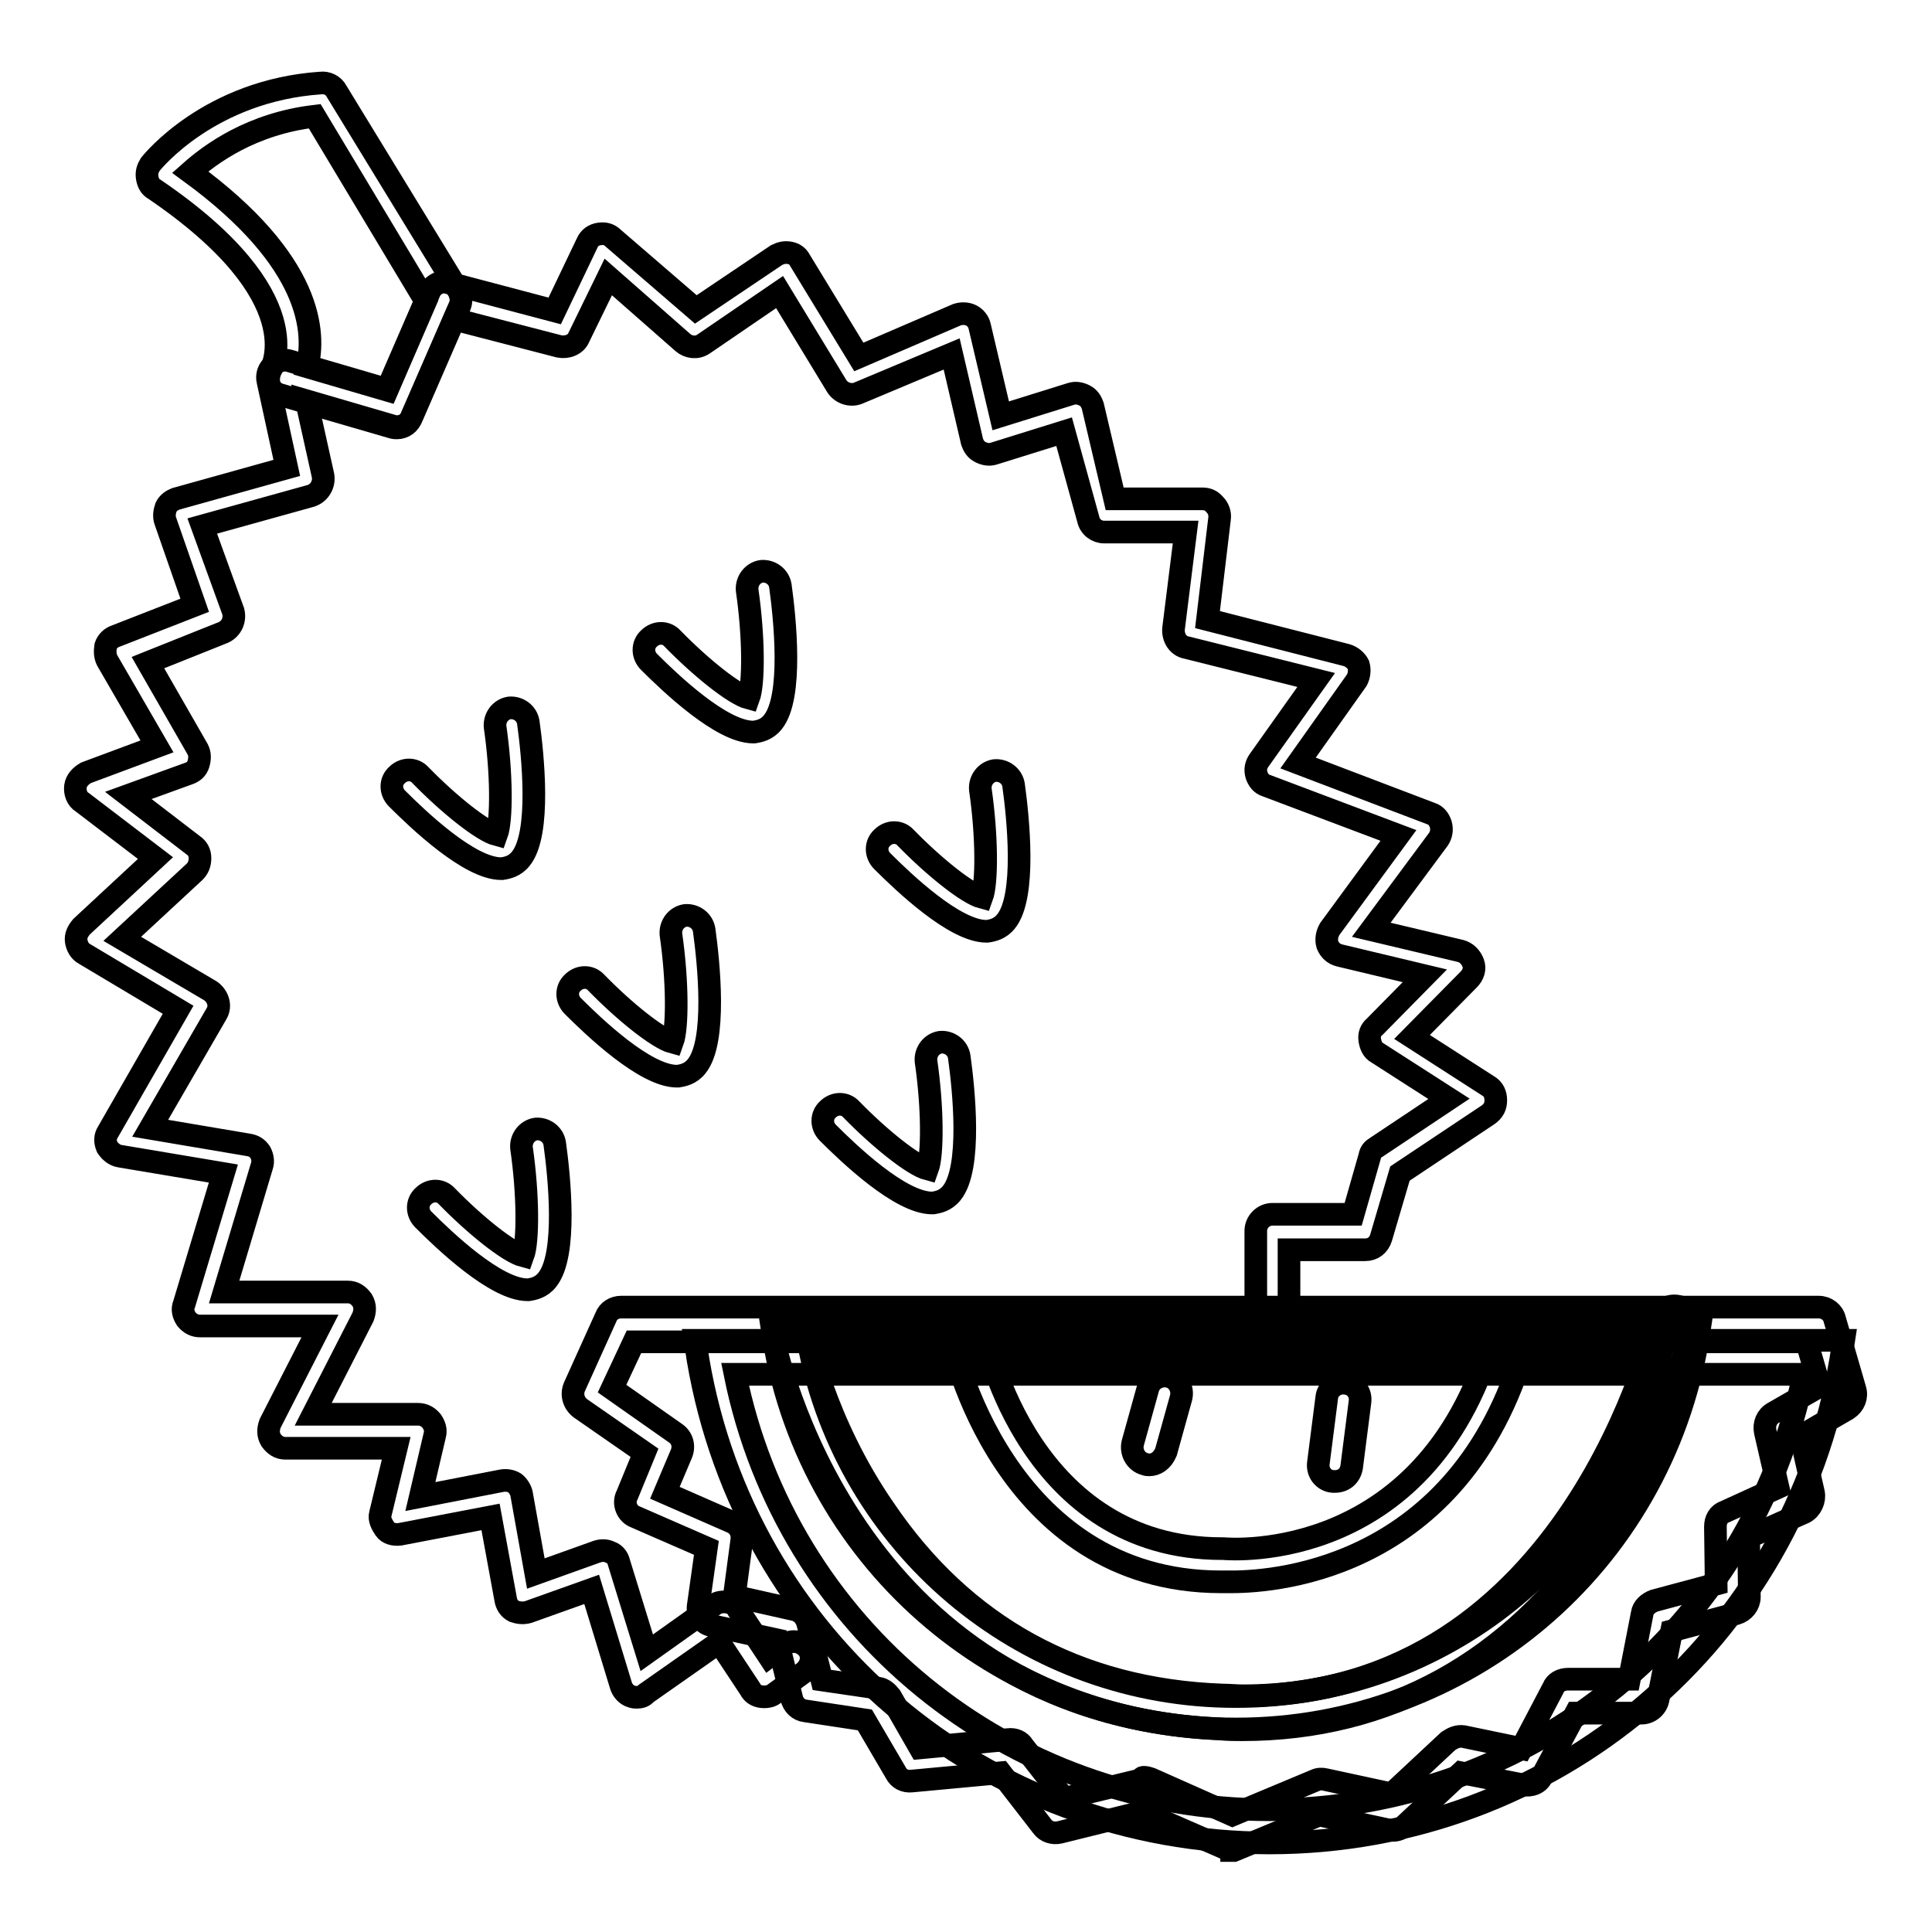
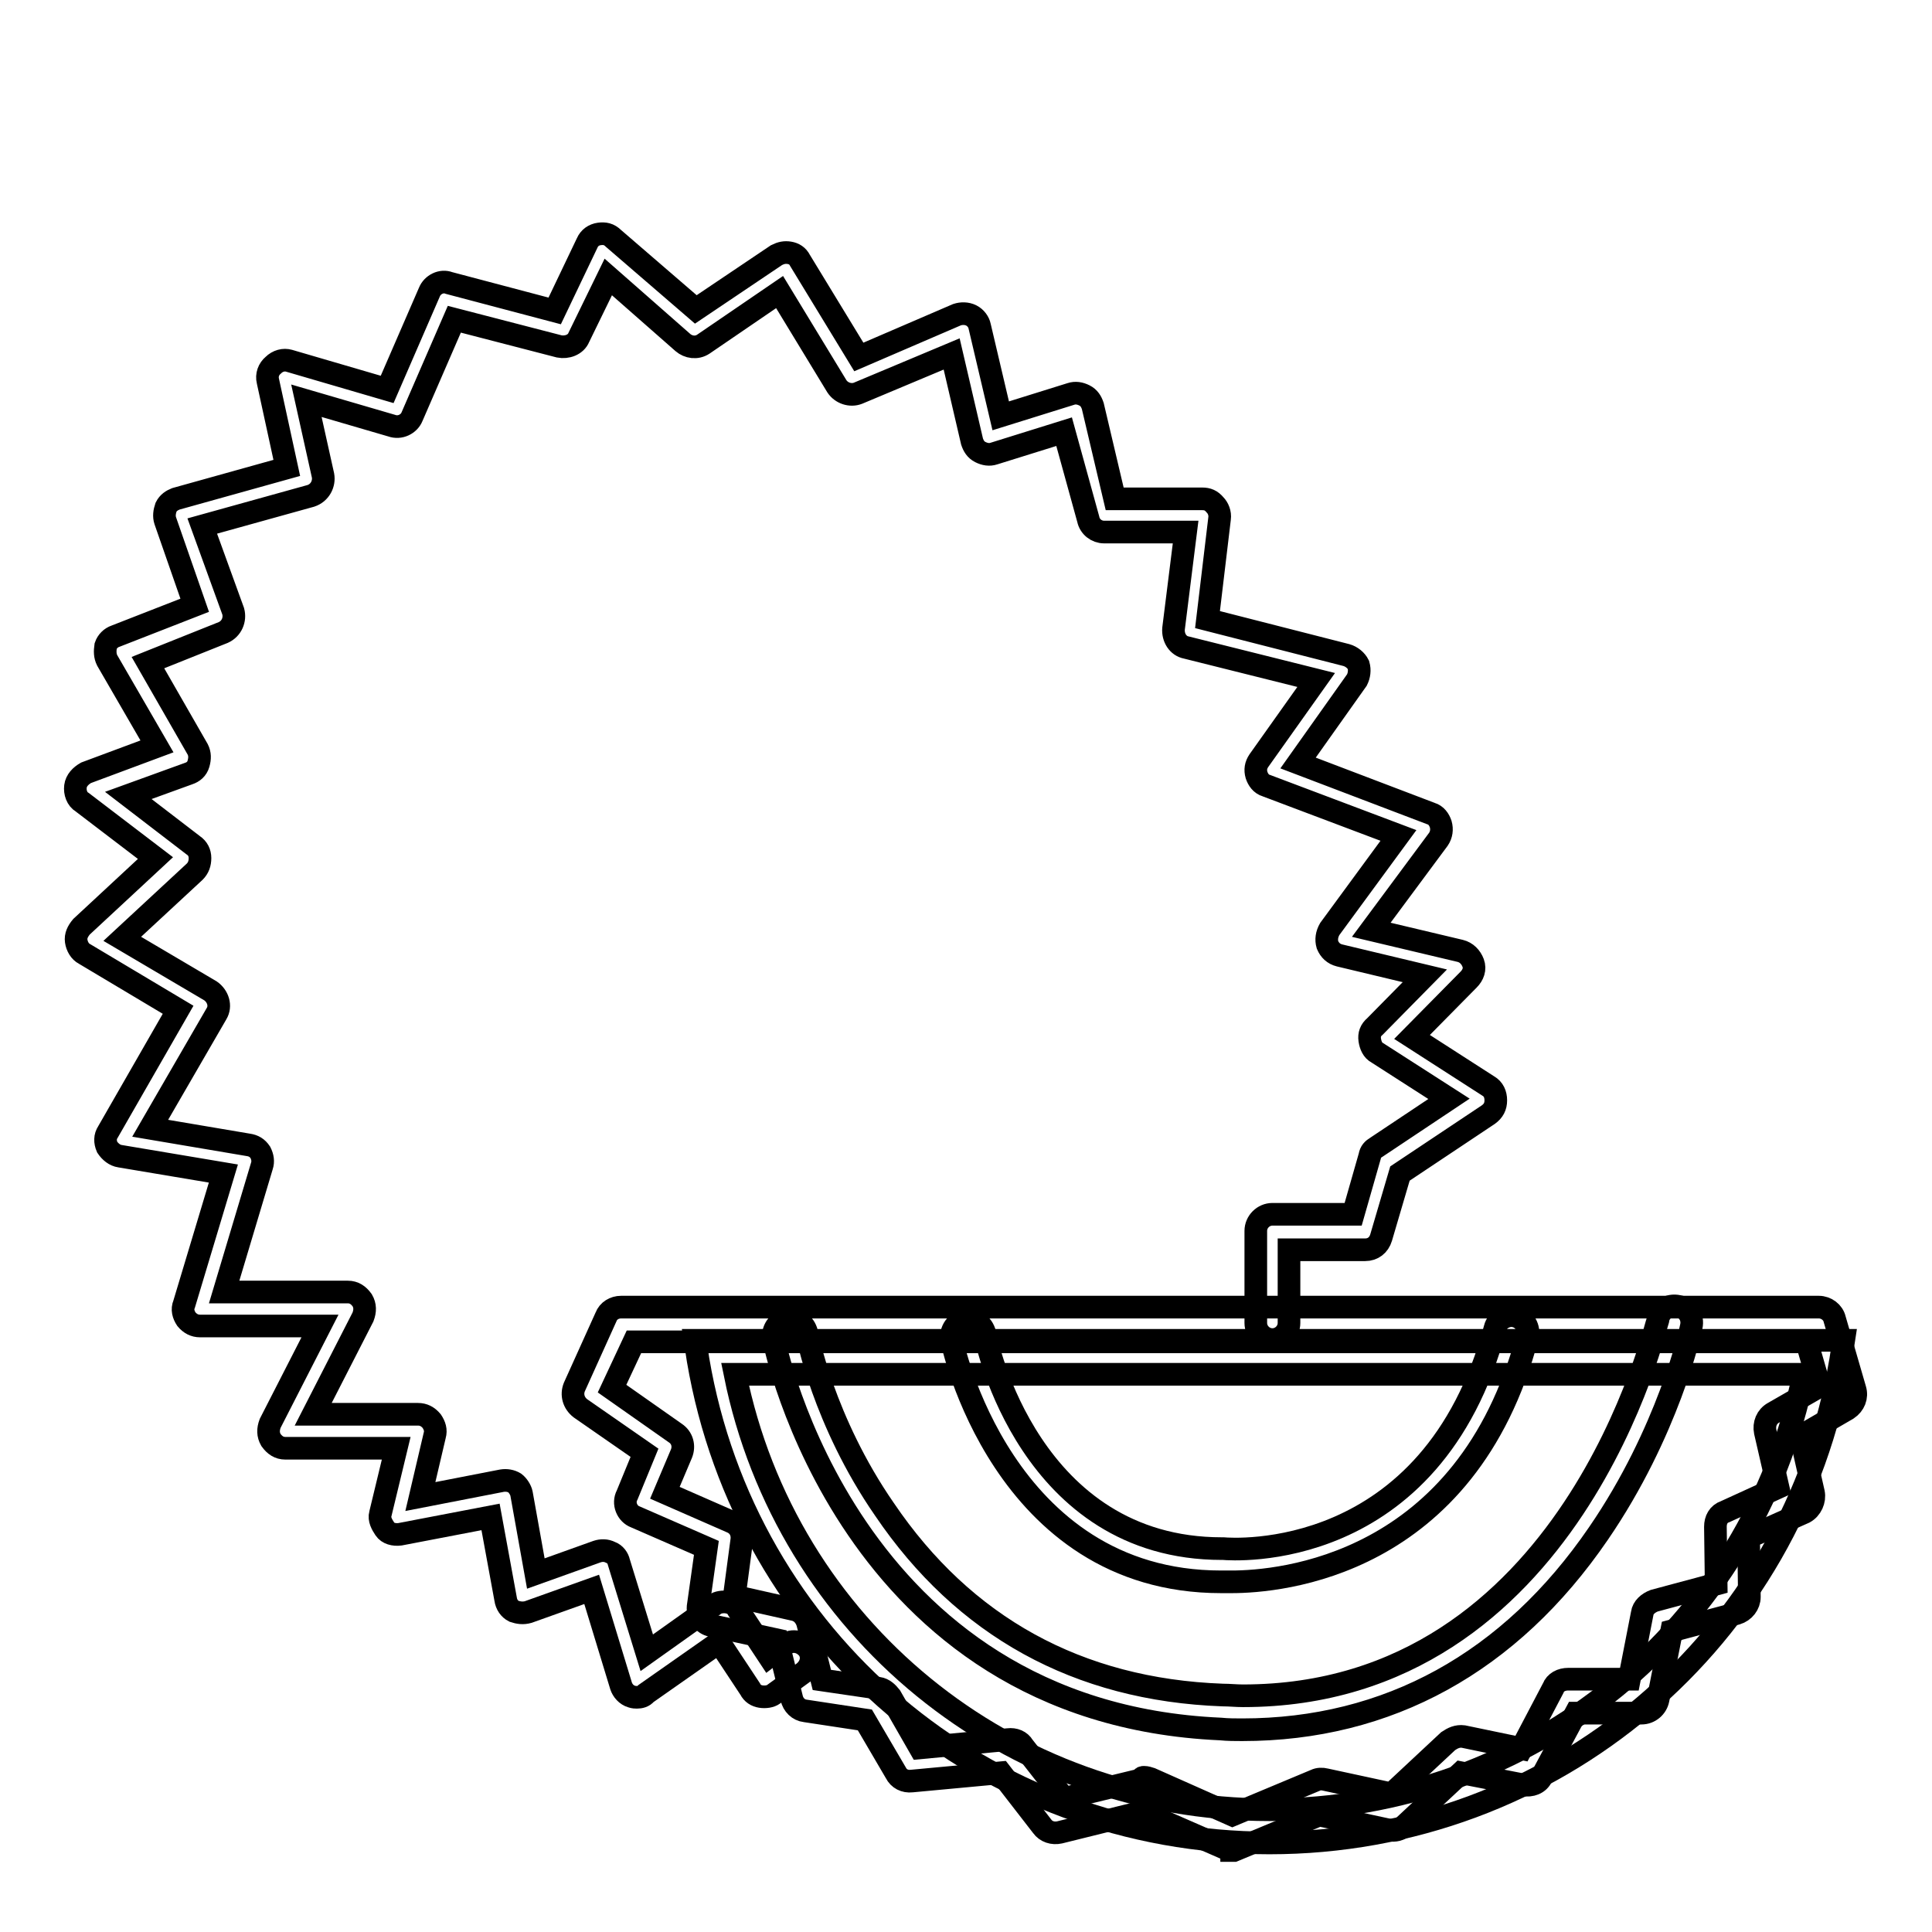
<svg xmlns="http://www.w3.org/2000/svg" version="1.1" x="0px" y="0px" viewBox="0 0 256 256" enable-background="new 0 0 256 256" xml:space="preserve">
  <g>
    <path stroke-width="3" fill-opacity="0" stroke="#000000" d="M168.2,244.2c-37.7,0-69.4-27-75.7-64l-0.4-2.6h152.2l-0.4,2.6C237.6,217.3,205.9,244.2,168.2,244.2z  M97.4,182.1c6.8,33.6,36.2,57.7,70.8,57.7c34.6,0,64-24.1,70.8-57.7L97.4,182.1L97.4,182.1z" />
-     <path stroke-width="3" fill-opacity="0" stroke="#000000" d="M163.8,229.1c-30.5,0-56.3-21.7-61.3-51.8l-0.4-2.6h123.3l-0.4,2.6C220,207.4,194.3,229.1,163.8,229.1z  M107.4,179.3c5.7,26.5,29,45.5,56.3,45.5h0.1c27.4,0,50.6-18.9,56.3-45.5H107.4z" />
    <path stroke-width="3" fill-opacity="0" stroke="#000000" d="M84.4,224.9c-0.2,0-0.4,0-0.7-0.1c-0.7-0.2-1.2-0.8-1.4-1.4l-3.9-12.8l-8.4,3c-0.7,0.2-1.3,0.1-1.9-0.1 c-0.6-0.3-1-0.9-1.1-1.6l-2-10.9L53,203.3c-0.8,0.1-1.6-0.1-2-0.7c-0.4-0.6-0.8-1.3-0.6-2l2.1-8.7H37.8c-0.8,0-1.4-0.4-1.9-1.1 c-0.4-0.7-0.4-1.4-0.1-2.2l6.6-12.9H26.5c-0.7,0-1.3-0.3-1.8-0.9c-0.4-0.6-0.6-1.3-0.3-2l5.2-17.3l-13.7-2.3 c-0.7-0.1-1.3-0.6-1.7-1.2c-0.3-0.7-0.3-1.4,0.1-2l9.3-16.2l-12.4-7.4c-0.6-0.3-1-1-1.1-1.7c-0.1-0.7,0.2-1.3,0.7-1.9l9.8-9.1 l-9.7-7.4c-0.7-0.4-1-1.3-0.9-2.1c0.1-0.8,0.7-1.4,1.4-1.8l9.4-3.5l-6.6-11.4c-0.3-0.6-0.3-1.2-0.2-1.9c0.2-0.6,0.7-1.1,1.3-1.3 l10.5-4.1L21.9,69c-0.2-0.6-0.1-1.2,0.1-1.8c0.3-0.6,0.8-0.9,1.3-1.1L38,62l-2.5-11.5c-0.2-0.8,0.1-1.6,0.7-2.1 c0.6-0.6,1.4-0.8,2.1-0.6l13,3.8l5.6-12.9c0.4-1,1.6-1.6,2.6-1.2l14,3.7l4.3-9c0.3-0.7,0.9-1.1,1.6-1.2c0.7-0.1,1.3,0,1.9,0.6 L92.2,41l10.7-7.2c0.6-0.3,1.1-0.4,1.7-0.3c0.6,0.1,1.1,0.4,1.4,1l7.8,12.8l13-5.6c0.6-0.2,1.3-0.2,1.9,0.1c0.6,0.3,1,0.9,1.1,1.4 l2.8,11.9l9.3-2.9c0.6-0.2,1.2-0.1,1.8,0.2s0.9,0.8,1.1,1.4l2.9,12.3h11.6c0.7,0,1.2,0.2,1.7,0.8c0.4,0.4,0.7,1.1,0.6,1.8 l-1.6,13.4l18.4,4.7c0.7,0.2,1.3,0.7,1.6,1.3c0.2,0.7,0.1,1.4-0.2,2l-7.8,11l17.6,6.7c0.7,0.2,1.1,0.8,1.3,1.4 c0.2,0.7,0.1,1.4-0.3,2l-8.9,12l11.8,2.8c0.8,0.2,1.4,0.8,1.7,1.6s0,1.6-0.6,2.2l-7.5,7.6l10.1,6.5c0.7,0.4,1,1.1,1,1.9 s-0.3,1.4-1,1.9l-11.7,7.8L183,164c-0.3,1-1.1,1.6-2.1,1.6h-10.1v9.7c0,1.2-1,2.2-2.2,2.2c-1.2,0-2.2-1-2.2-2.2v-12.2 c0-1.2,1-2.2,2.2-2.2h10.7l2.2-7.7c0.1-0.6,0.4-0.9,0.9-1.2l9.6-6.4l-9.5-6.1c-0.6-0.3-0.9-1-1-1.7c-0.1-0.7,0.1-1.3,0.7-1.8 l6.6-6.7l-11.3-2.7c-0.8-0.2-1.3-0.7-1.6-1.4c-0.2-0.7-0.1-1.4,0.3-2.1l9.1-12.4l-17.5-6.6c-0.7-0.2-1.1-0.8-1.3-1.4 c-0.2-0.7-0.1-1.3,0.3-1.9l7.6-10.7l-17.2-4.3c-1.1-0.2-1.8-1.3-1.7-2.5l1.6-12.8h-10.8c-1,0-1.9-0.7-2.1-1.7L141,57.2l-9.3,2.9 c-0.6,0.2-1.2,0.1-1.8-0.2c-0.6-0.3-0.9-0.8-1.1-1.4l-2.7-11.6l-12.4,5.2c-1,0.4-2.2,0-2.8-0.9l-7.6-12.5l-10.1,6.9 c-0.9,0.6-2,0.4-2.7-0.2l-9.9-8.7l-3.9,8c-0.4,1-1.6,1.4-2.6,1.2l-13.9-3.6l-5.6,12.9c-0.4,1-1.6,1.6-2.7,1.2l-11.3-3.3l2.2,9.9 c0.2,1.1-0.4,2.3-1.6,2.7l-14.4,4L30.9,81c0.3,1.1-0.2,2.3-1.3,2.8l-10,4l6.6,11.5c0.3,0.6,0.3,1.2,0.1,1.9 c-0.2,0.7-0.7,1.1-1.3,1.3l-8,2.9l8.6,6.6c0.6,0.4,0.9,1,0.9,1.7s-0.2,1.3-0.7,1.8l-9.6,8.9l11.7,6.9c1,0.7,1.4,2,0.8,3l-8.8,15.2 l13,2.2c0.7,0.1,1.2,0.4,1.6,1c0.3,0.6,0.4,1.2,0.2,1.8l-5,16.7h16.4c0.8,0,1.4,0.4,1.9,1.1c0.4,0.7,0.4,1.4,0.1,2.2l-6.6,12.9 h13.9c0.7,0,1.3,0.3,1.8,0.9c0.4,0.6,0.6,1.2,0.4,1.9l-1.9,8.1l10.8-2.1c0.6-0.1,1.2,0,1.7,0.3c0.4,0.3,0.8,0.9,0.9,1.4l1.9,10.6 l8.1-2.9c0.6-0.2,1.2-0.2,1.8,0.1c0.6,0.2,1,0.8,1.1,1.3l3.7,12l9-6.4c0.4-0.3,1.1-0.4,1.7-0.3c0.6,0.1,1.1,0.4,1.4,1l4.1,6.2 l2.1-1.6c1-0.7,2.3-0.4,3.1,0.6c0.7,1,0.4,2.3-0.6,3.1l-4,2.9c-0.4,0.3-1.1,0.4-1.7,0.3c-0.6-0.1-1.1-0.4-1.4-1l-4.1-6.2l-9.7,6.8 C85.3,224.8,84.8,224.9,84.4,224.9L84.4,224.9z" />
    <path stroke-width="3" fill-opacity="0" stroke="#000000" d="M163.2,245.1c-0.3,0-0.6-0.1-0.9-0.2l-11-4.8l-10.9,2.7c-0.9,0.2-1.8-0.1-2.3-0.8l-5.5-7.1l-11.8,1.1 c-0.9,0.1-1.7-0.3-2.1-1.1l-4.1-7l-7.9-1.2c-0.9-0.1-1.6-0.8-1.8-1.7l-1.9-7.7l-8.7-1.9c-1.1-0.2-1.9-1.3-1.8-2.5l1.1-7.8l-9.4-4.1 c-1.1-0.4-1.7-1.8-1.1-2.9l2.3-5.6l-8.5-5.9c-0.9-0.7-1.2-1.8-0.8-2.8l4.2-9.3c0.3-0.8,1.1-1.3,2-1.3h158.7c1,0,1.9,0.7,2.1,1.6 l2.7,9.3c0.3,1-0.1,2-1,2.6l-6.2,3.6l1.7,7.5c0.2,1-0.3,2.1-1.2,2.6l-7.4,3.3l0.1,7.9c0,1-0.7,1.9-1.7,2.2l-8.6,2.3l-1.8,9.1 c-0.2,1-1.1,1.8-2.2,1.8h-8.7l-4.5,8.4c-0.4,0.9-1.4,1.3-2.5,1.1l-8.2-1.6l-7.5,7c-0.6,0.6-1.3,0.7-2,0.6l-9.3-2l-11.3,4.7H163.2 L163.2,245.1z M151.6,235.5c0.3,0,0.6,0.1,0.9,0.2l10.8,4.8l11-4.6c0.4-0.2,0.9-0.2,1.3-0.1l8.8,1.9l7.5-7c0.6-0.4,1.2-0.7,2-0.6 l7.7,1.6l4.2-8c0.3-0.8,1.1-1.2,2-1.2h8.1l1.7-8.7c0.1-0.8,0.8-1.4,1.6-1.7l8.2-2.2l-0.1-7.6c0-0.9,0.4-1.7,1.3-2l7-3.2l-1.7-7.4 c-0.2-1,0.2-2,1.1-2.5l6.1-3.5l-1.7-5.9H84l-2.9,6.2l8.4,5.9c0.9,0.6,1.2,1.7,0.8,2.7l-2.2,5.2l8.9,3.9c0.9,0.4,1.4,1.3,1.3,2.3 l-1,7.5l8,1.8c0.8,0.2,1.4,0.8,1.7,1.7l1.9,7.6l7.5,1.1c0.7,0.1,1.2,0.6,1.6,1.1l3.9,6.8l11.7-1.1c0.8-0.1,1.6,0.2,2,0.9l5.4,6.9 l10.3-2.5C151.3,235.5,151.4,235.5,151.6,235.5z" />
    <path stroke-width="3" fill-opacity="0" stroke="#000000" d="M164.6,229.2c-0.9,0-1.9,0-2.9-0.1c-49.4-2.2-59.1-51.3-59.2-51.7c-0.2-1.2,0.6-2.3,1.8-2.6 c1.2-0.2,2.3,0.6,2.6,1.8c0,0.1,2.2,11.7,10.3,23.4c10.5,15.5,25.6,23.9,44.8,24.6c0.9,0,1.8,0.1,2.7,0.1c43.6,0,54.8-49.5,55-49.9 c0.2-1.2,1.4-2,2.7-1.7c1.2,0.2,2,1.4,1.7,2.7c-0.1,0.6-3.1,14-12.3,27.4C200.1,220.3,183.9,229.2,164.6,229.2z" />
    <path stroke-width="3" fill-opacity="0" stroke="#000000" d="M163.2,209.6h-1.4c-29,0-35.7-31.8-35.7-32.1c-0.2-1.2,0.6-2.3,1.8-2.6c1.2-0.2,2.3,0.6,2.6,1.8 c0.2,1.2,6,28.5,31.4,28.5h0.2c1.1,0.1,27.6,2.1,36-29.2c0.3-1.2,1.6-1.9,2.7-1.6c1.2,0.3,1.9,1.6,1.6,2.7 C194.3,207.6,169.5,209.6,163.2,209.6z" />
-     <path stroke-width="3" fill-opacity="0" stroke="#000000" d="M152.3,194.1c-0.2,0-0.4,0-0.6-0.1c-1.2-0.3-1.9-1.6-1.6-2.8l2-7.2c0.3-1.2,1.6-1.9,2.8-1.6 c1.2,0.3,1.9,1.6,1.6,2.8l-2,7.2C154,193.6,153.1,194.1,152.3,194.1z M176.9,196.3h-0.3c-1.2-0.1-2.1-1.2-1.9-2.5l1.1-8.6 c0.1-1.2,1.3-2.1,2.5-1.9c1.2,0.1,2.1,1.2,1.9,2.5l-1.1,8.6C178.9,195.6,178,196.3,176.9,196.3L176.9,196.3z M66.4,115.1 c-4.2,0-11-6.5-13.8-9.3c-0.9-0.9-0.9-2.3,0-3.1c0.9-0.9,2.3-0.9,3.1,0c3.8,3.9,8.2,7.4,10.1,7.9c0.7-1.9,0.7-8.1-0.2-14.3 c-0.1-1.2,0.7-2.3,1.9-2.5c1.2-0.1,2.3,0.7,2.5,1.9c0.6,4.3,1.7,14.8-1,18.1c-0.8,1-1.8,1.2-2.5,1.3 C66.6,115.1,66.5,115.1,66.4,115.1z M99.8,97c-4.2,0-11-6.5-13.8-9.3c-0.9-0.9-0.9-2.3,0-3.1c0.9-0.9,2.3-0.9,3.1,0 c3.8,3.9,8.2,7.4,10.1,7.9c0.7-1.9,0.7-8.1-0.2-14.3c-0.1-1.2,0.7-2.3,1.9-2.5c1.2-0.1,2.3,0.7,2.5,1.9c0.6,4.3,1.7,14.8-1,18.1 c-0.8,1-1.8,1.2-2.5,1.3C100,97,99.9,97,99.8,97z M130.7,123.4c-4.2,0-11-6.5-13.8-9.3c-0.9-0.9-0.9-2.3,0-3.1 c0.9-0.9,2.3-0.9,3.1,0c3.8,3.9,8.2,7.4,10.1,7.9c0.7-1.9,0.7-8.1-0.2-14.3c-0.1-1.2,0.7-2.3,1.9-2.5c1.2-0.1,2.3,0.7,2.5,1.9 c0.6,4.3,1.7,14.8-1,18.1c-0.8,1-1.8,1.2-2.5,1.3C130.9,123.4,130.7,123.4,130.7,123.4z M123.5,159.4c-4.2,0-11-6.5-13.8-9.3 c-0.9-0.9-0.9-2.3,0-3.1c0.9-0.9,2.3-0.9,3.1,0c3.8,3.9,8.2,7.4,10.1,7.9c0.7-1.9,0.7-8.1-0.2-14.3c-0.1-1.2,0.7-2.3,1.9-2.5 c1.2-0.1,2.3,0.7,2.5,1.9c0.6,4.3,1.7,14.8-1,18.1c-0.8,1-1.8,1.2-2.5,1.3C123.7,159.4,123.6,159.4,123.5,159.4L123.5,159.4z  M89.7,142.6c-4.2,0-11-6.5-13.8-9.3c-0.9-0.9-0.9-2.3,0-3.1c0.9-0.9,2.3-0.9,3.1,0c3.8,3.9,8.2,7.4,10.1,7.9 c0.7-1.9,0.7-8.1-0.2-14.3c-0.1-1.2,0.7-2.3,1.9-2.5c1.2-0.1,2.3,0.7,2.5,1.9c0.6,4.3,1.7,14.8-1,18.1c-0.8,1-1.8,1.2-2.5,1.3 C89.9,142.6,89.8,142.6,89.7,142.6L89.7,142.6z M69.9,170.9c-4.2,0-11-6.5-13.8-9.3c-0.9-0.9-0.9-2.3,0-3.1c0.9-0.9,2.3-0.9,3.1,0 c3.8,3.9,8.2,7.4,10.1,7.9c0.7-1.9,0.7-8.1-0.2-14.3c-0.1-1.2,0.7-2.3,1.9-2.5c1.2-0.1,2.3,0.7,2.5,1.9c0.6,4.3,1.7,14.8-1,18.1 c-0.8,1-1.8,1.2-2.5,1.3C70.1,170.9,70,170.9,69.9,170.9z M52.6,56.7c-0.2,0-0.4,0-0.7-0.1l-14.8-4.3c-0.7-0.2-1.2-0.7-1.4-1.3 s-0.1-1.4,0.2-2c0-0.1,5.6-9.6-15.4-23.9c-0.6-0.3-0.9-0.9-1-1.6c-0.1-0.7,0.1-1.2,0.4-1.7c0.3-0.4,7.9-9.8,22.6-10.8 c0.8-0.1,1.7,0.3,2.1,1.1l16.2,26.5c0.3,0.7,0.4,1.3,0.1,2l-6.4,14.7C54.3,56.1,53.5,56.7,52.6,56.7z M40.7,48.6l10.6,3.1l5.1-11.8 L41.7,15.4c-8.4,1-13.8,5-16.5,7.4C41.5,34.7,41.8,44.2,40.7,48.6z" />
  </g>
</svg>